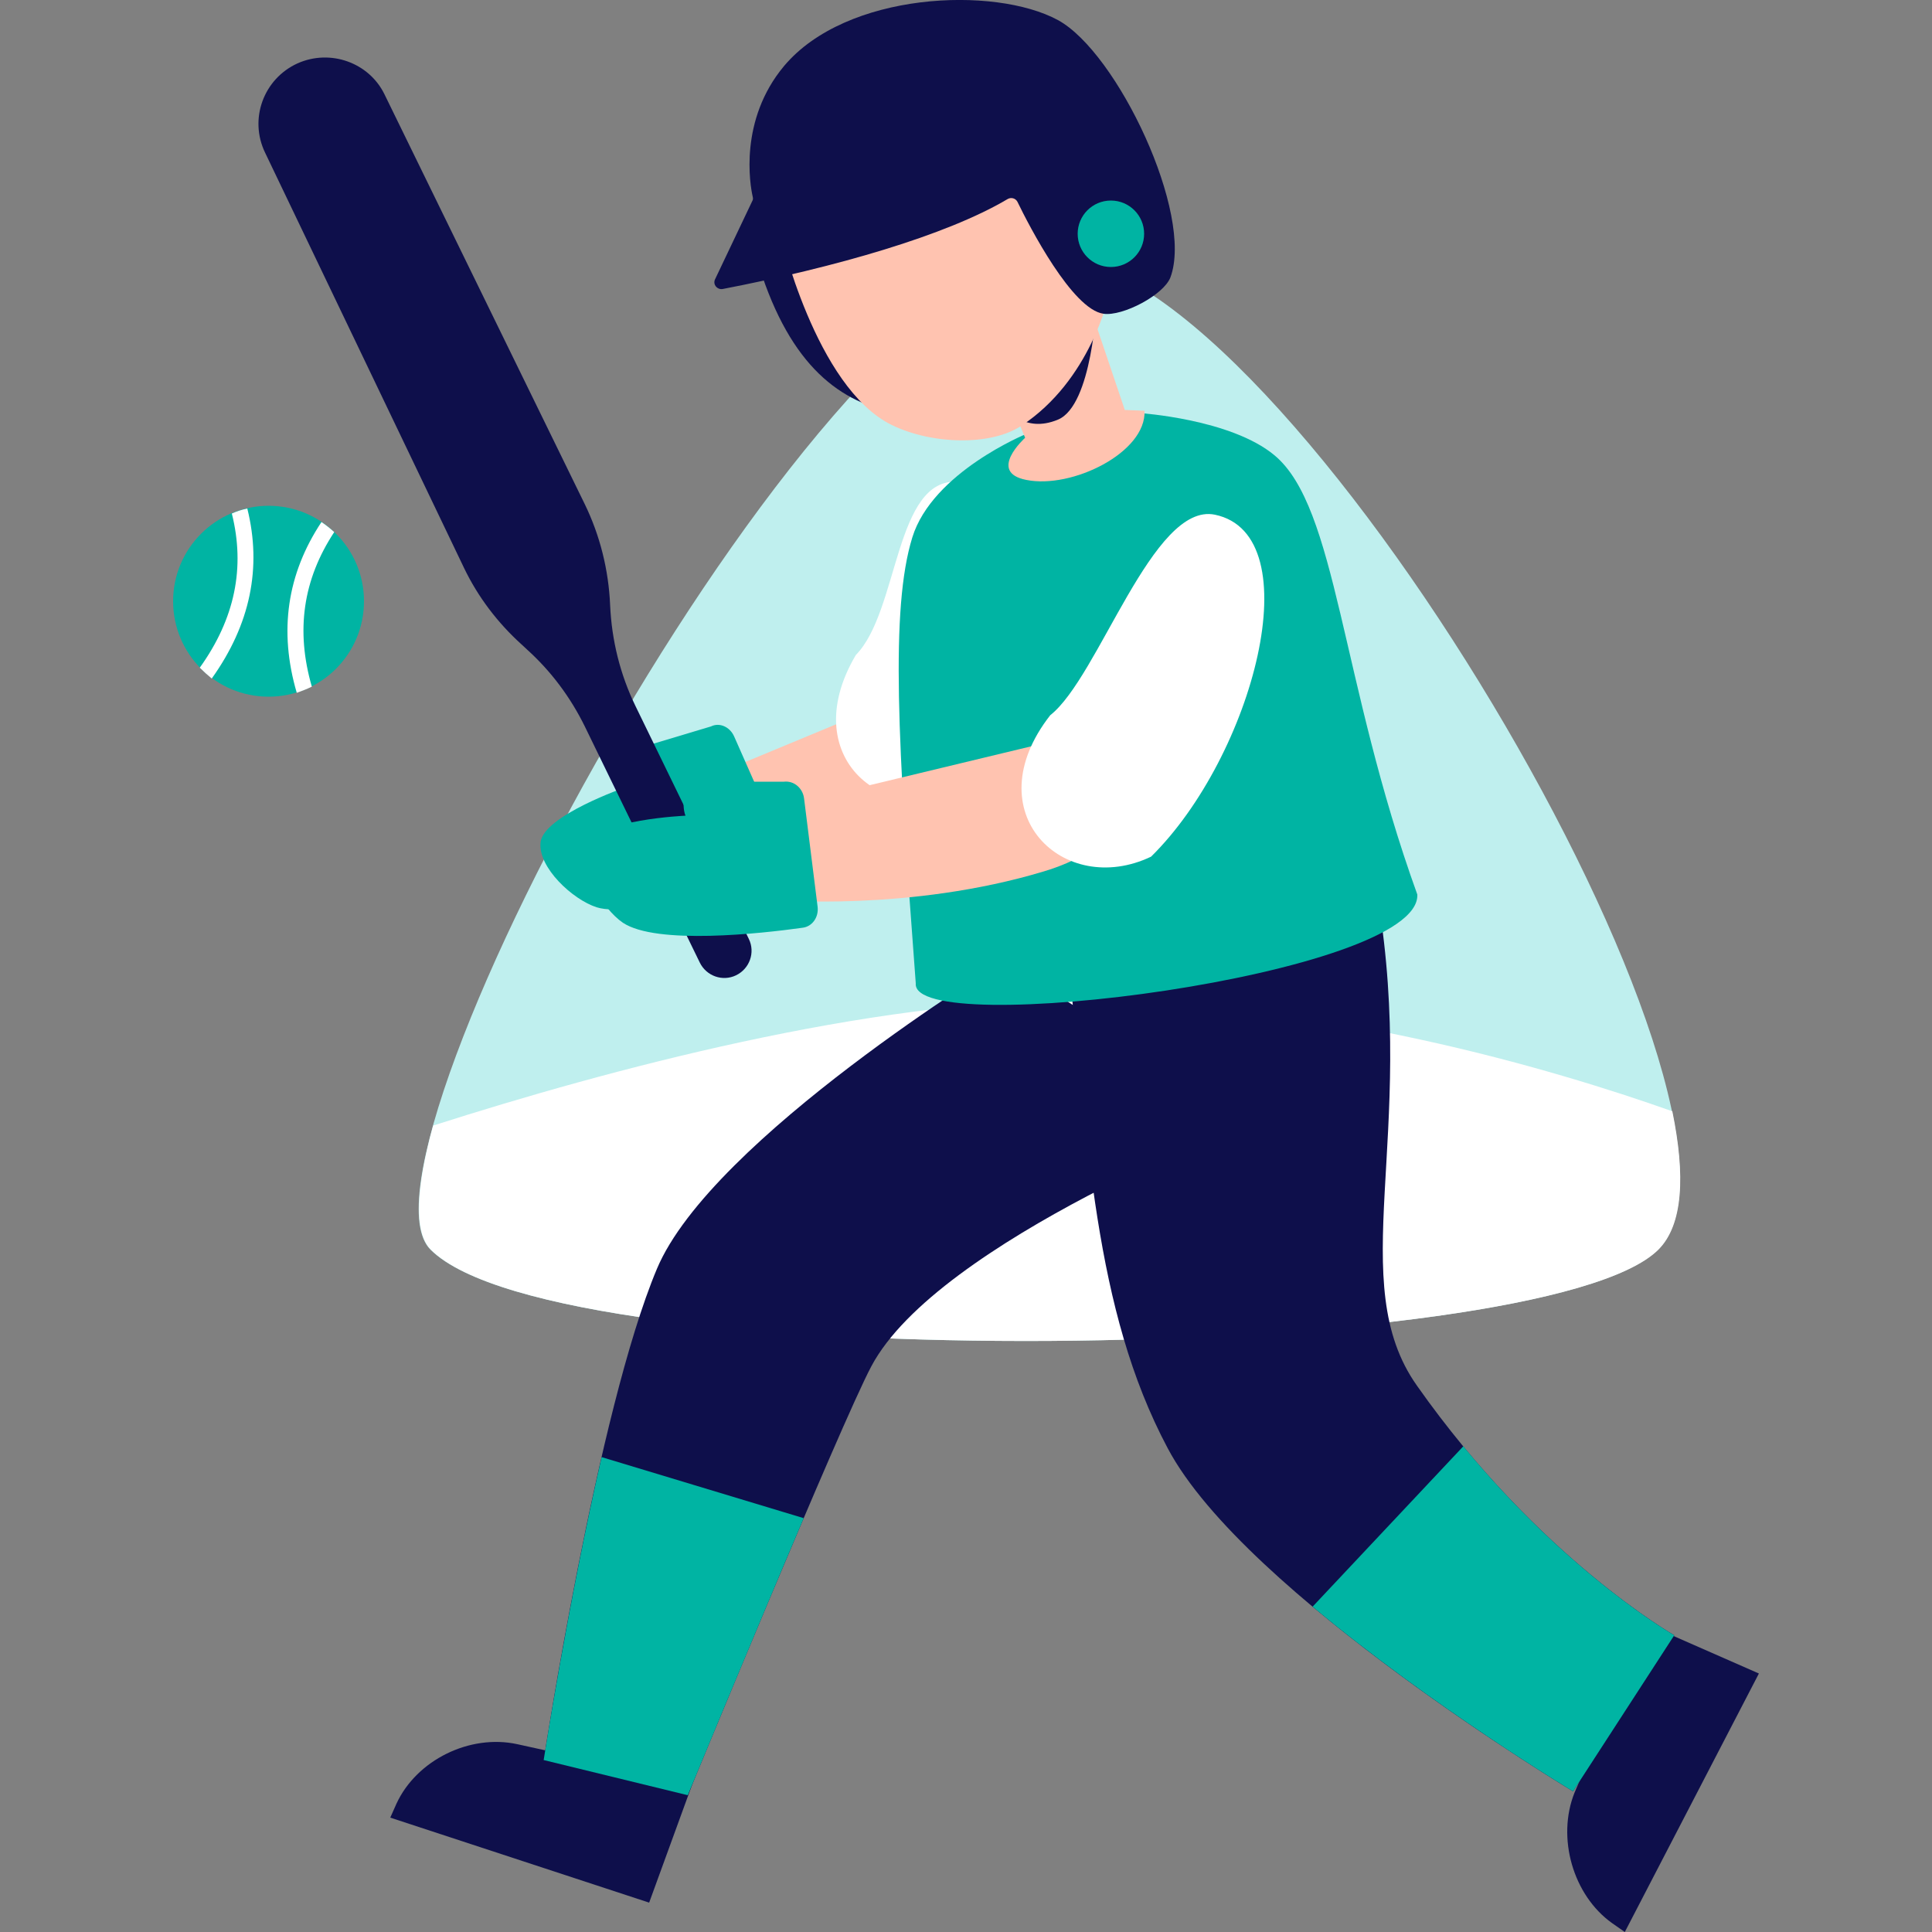
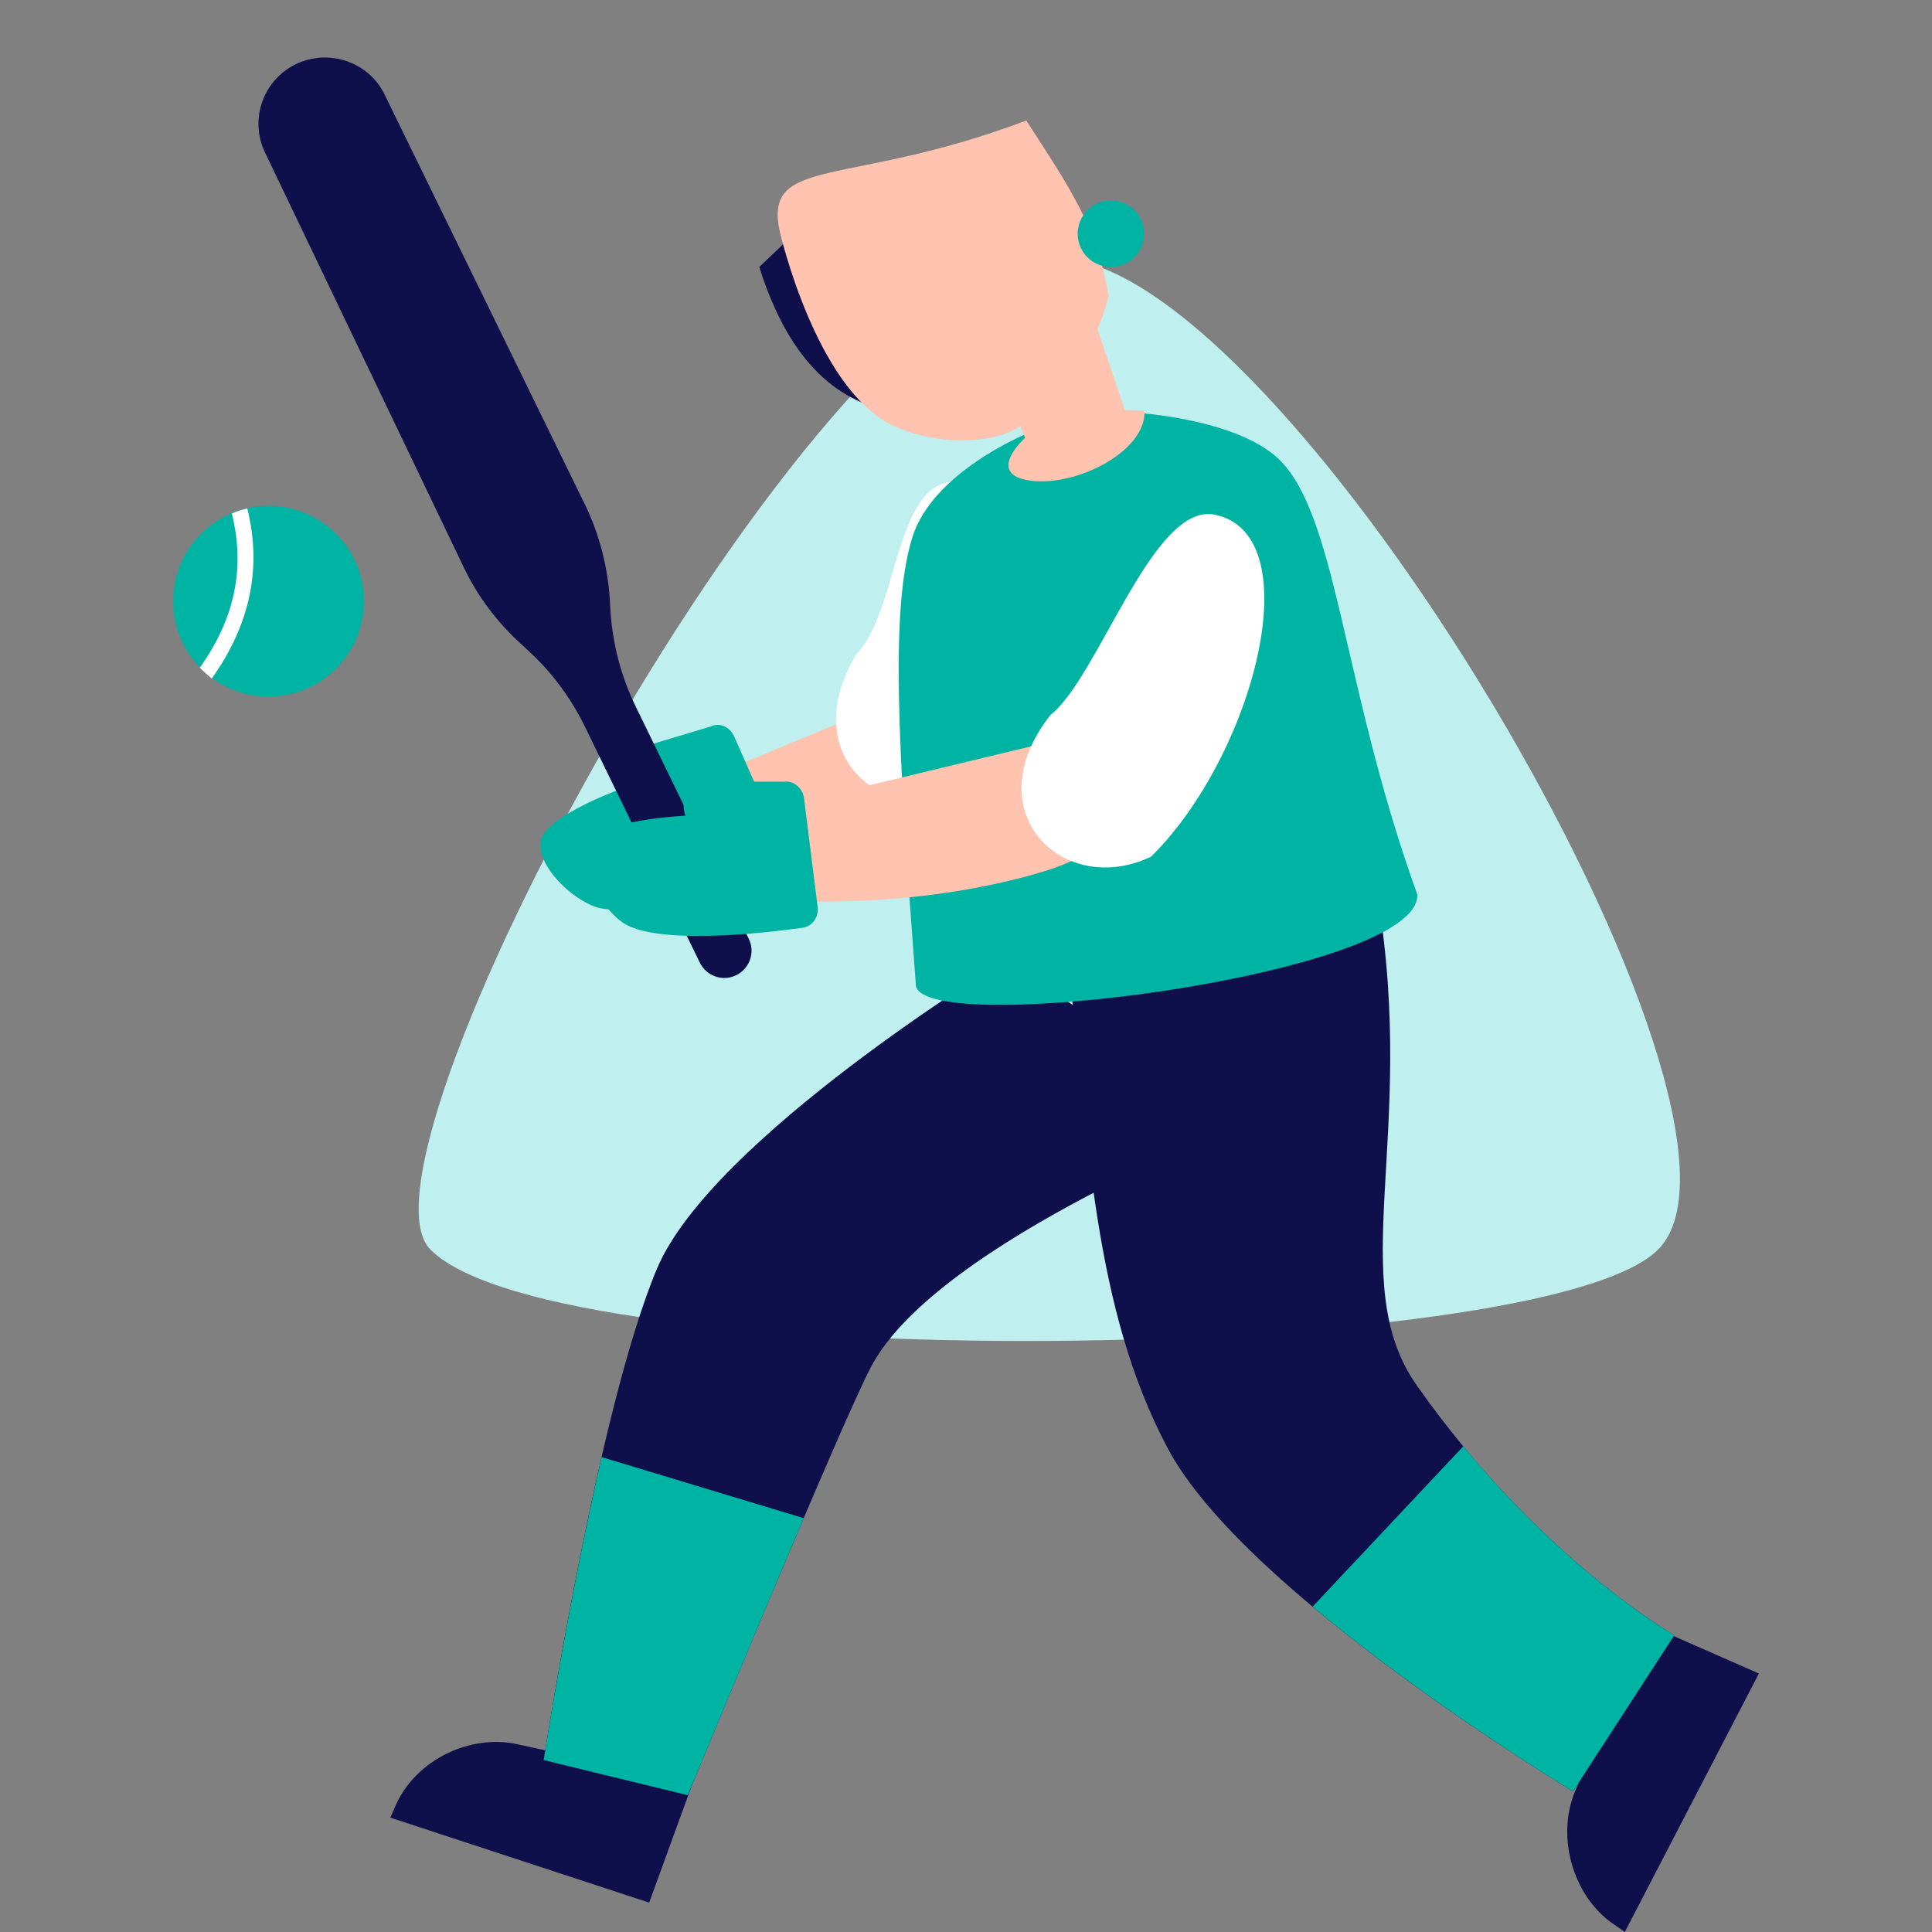
<svg xmlns="http://www.w3.org/2000/svg" version="1.1" id="Layer_1" x="0px" y="0px" width="500" height="500" viewBox="0 0 500 500" enable-background="new 0 0 500 500" xml:space="preserve">
  <rect x="0" y="0" width="500" height="500" fill="#808080" stroke="none" />
  <g>
    <path fill="#BFEFEE" d="M273.3,66.8c-60,0-186.1,232.4-161.9,256.6c33.3,33.3,288,29.7,317.7,0C463.5,289,332.4,66.8,273.3,66.8z" />
-     <path fill="#FFFFFF" d="M112.1,291.3c-4.4,16-5.1,27.6-0.6,32.1c33.3,33.3,288,29.7,317.7,0c6.4-6.4,7-19.2,3.6-35.8   c-31.3-11.1-91.3-28.8-153.8-28.8C224.6,258.8,157.4,276.8,112.1,291.3z" />
    <path fill="#0E0F4B" d="M101,470.4l67,22l12.2-33.5l-32.5-12.5l-3.8,7.2l-10-2.2c-12.3-2.7-26.1,4.1-31.3,15.4L101,470.4z" />
    <path fill="#FFC3B0" d="M164.7,208.9l62.4-25.9c0,0,22.1,23.8-11.1,38.7s-42.1,8.3-42.1,8.3L164.7,208.9z" />
    <path fill="#FFFFFF" d="M221.5,169.5c11.2-11.4,10-46.1,26.5-44.8c25.6,2,27,48.6,4.1,77.8C231.1,216.1,205.2,197,221.5,169.5z" />
    <path fill="#0E0F4B" d="M420.5,500l34.7-66.9l-33.7-14.8l-18.7,35.2l8.1,2.5l-3.4,7.9c-4.7,11.7-0.4,26.6,9.7,33.8L420.5,500z" />
    <path fill="#00B4A3" d="M190,190.6l11.4,25.8c1.1,2.5,0.1,5.3-2.1,6.3c-9.9,4.5-35,15.2-44.9,12.1c-6.2-2-15.2-10.3-14.5-16.8   c0.7-6.9,22.1-14.3,22.1-14.3l0,0c-1.9-2.3-2.8-8,0-9.1l22-6.6C186.2,186.9,188.9,188.1,190,190.6z" />
    <path fill="#0E0F4B" d="M77,16.4c-8.8,4-12.6,14.4-8.4,23.1L120.1,147c3.6,7.5,8.7,14.2,14.9,19.8l1.4,1.3   c6.2,5.6,11.2,12.3,14.9,19.8l29.8,61.2c1.7,3.5,5.9,5,9.4,3.3h0c3.5-1.7,5-5.9,3.3-9.4l-29.3-60.2c-4-8.2-6.2-17.1-6.6-26.2v0   c-0.4-9.1-2.6-18-6.6-26.2l-51.8-106C95.5,16.2,85.5,12.6,77,16.4L77,16.4z" />
    <path fill="#0E0F4B" d="M433.3,423.2l-26.2,40.4c0,0-84.9-51-104.9-88.8c-19.2-36.1-20.5-78.9-26.3-131.2l80.7-11.1   c10.1,61.5-8.8,99.4,10.1,126.1C398,403.1,433.3,423.2,433.3,423.2z" />
    <path fill="#0E0F4B" d="M178,464.6l-37.3-9.1c0,0,13.9-90.5,29.3-127.1c14.1-33.7,89.7-79.7,89.7-79.7l64.8,41.1   c0,0-81.8,31.3-99,63.8C217.7,368.2,178,464.6,178,464.6z" />
    <path fill="#00B4A3" d="M265.6,112.3c0,0-24.3,9.9-29.5,26.8c-5.7,18.5-3.8,53.2,0.9,115.4c-1.3,14.7,130.8-2.1,129.8-23   c-20-55.4-20.7-100.2-37-113.7c-11.3-9.4-34.9-10.9-34.9-10.9S274.3,119,265.6,112.3z" />
    <path fill="#FFC3B0" d="M193.9,210.7l92.3-22.2c0,0,18.8,26.5-16,37s-69.8,7.4-69.8,7.4L193.9,210.7z" />
    <path fill="#FFFFFF" d="M271.8,185.1c12.6-9.9,26.5-55.2,42.6-51.9c25.1,5.2,9.9,62.5-16.5,88.5   C275.3,232.5,252.1,210.3,271.8,185.1z" />
    <path fill="#00B4A3" d="M208.1,206.7l3.5,28c0.3,2.7-1.4,5.1-3.9,5.4c-10.7,1.5-37.8,4.5-46.5-1.3c-5.4-3.7-11.6-14.2-9.1-20.3   c2.6-6.4,25.3-7.4,25.3-7.4l0,0c-1.1-2.8-0.4-8.4,2.6-8.8l22.9,0C205.5,202,207.8,204,208.1,206.7z" />
    <path fill="#FFC3B0" d="M261.2,103.4l4.1,9.9c0,0-9.9,8.9,0.3,10.9c11.8,2.4,31.1-7.1,30.6-17.9l-5.1-0.2l-10.1-29.9L261.2,103.4z" />
-     <path fill="#0E0F4B" d="M260.4,105.5c0,0,4.5,6.8,13.4,3.1c8.9-3.7,10-30.1,10-30.1L260.4,105.5z" />
    <path fill="#0E0F4B" d="M196.5,69.1c8.1,25.6,21,35.4,36.1,37.8l-23.3-50L196.5,69.1z" />
    <path fill="#FFC3B0" d="M286.9,76.6c-2.9-17.7-9.9-27.8-21.3-45.4c-46.4,17.5-68.1,8.9-63.8,28.7c0,0,9.2,40.4,29,50.1   c10.5,5.1,25.7,5.4,33.5,0.2C282.3,98.4,286.9,76.6,286.9,76.6z" />
-     <path fill="#0E0F4B" d="M194.7,52L185,72.4c-0.5,1.3,0.6,2.6,2,2.4c29-5.6,57.8-13.8,73.8-23.3c0.9-0.5,2-0.2,2.5,0.7   c3.1,6.4,14.2,27.9,22.3,29c4.9,0.7,15.5-4.8,17.3-9.4c6.1-16.4-13.7-58.2-29.1-66.6c-16.4-8.9-54.8-7.3-70.9,11.9   c-11.7,14-8.8,30.8-8.1,33.8C194.9,51.3,194.9,51.7,194.7,52z" />
    <path fill="#00B4A3" d="M155.7,377.1c-8.7,37.8-15,78.4-15,78.4l37.3,9.1c0,0,16.3-39.5,30-71.7L155.7,377.1z" />
    <path fill="#00B4A3" d="M339.7,415.8c30.8,25.8,67.4,47.8,67.4,47.8l26.2-40.4c0,0-27-15.4-54.6-48.9L339.7,415.8z" />
    <circle fill="#00B4A3" cx="287.5" cy="60.5" r="8.6" />
    <circle fill="#00B4A3" cx="69.5" cy="155.6" r="24.7" />
-     <path fill="#FFFFFF" d="M80.7,177.7c-4.2-14.5-2.3-27.7,5.8-40c-1-0.9-2.1-1.8-3.3-2.6c-8.9,13.4-11.1,28.2-6.4,44.2   C78.2,178.8,79.5,178.3,80.7,177.7z" />
    <path fill="#FFFFFF" d="M64,131.6c-1.4,0.3-2.7,0.7-4,1.3c3.5,14,0.8,27.2-8.3,39.9c1,1,2,1.9,3.1,2.8   C64.8,161.6,67.8,146.9,64,131.6z" />
  </g>
</svg>